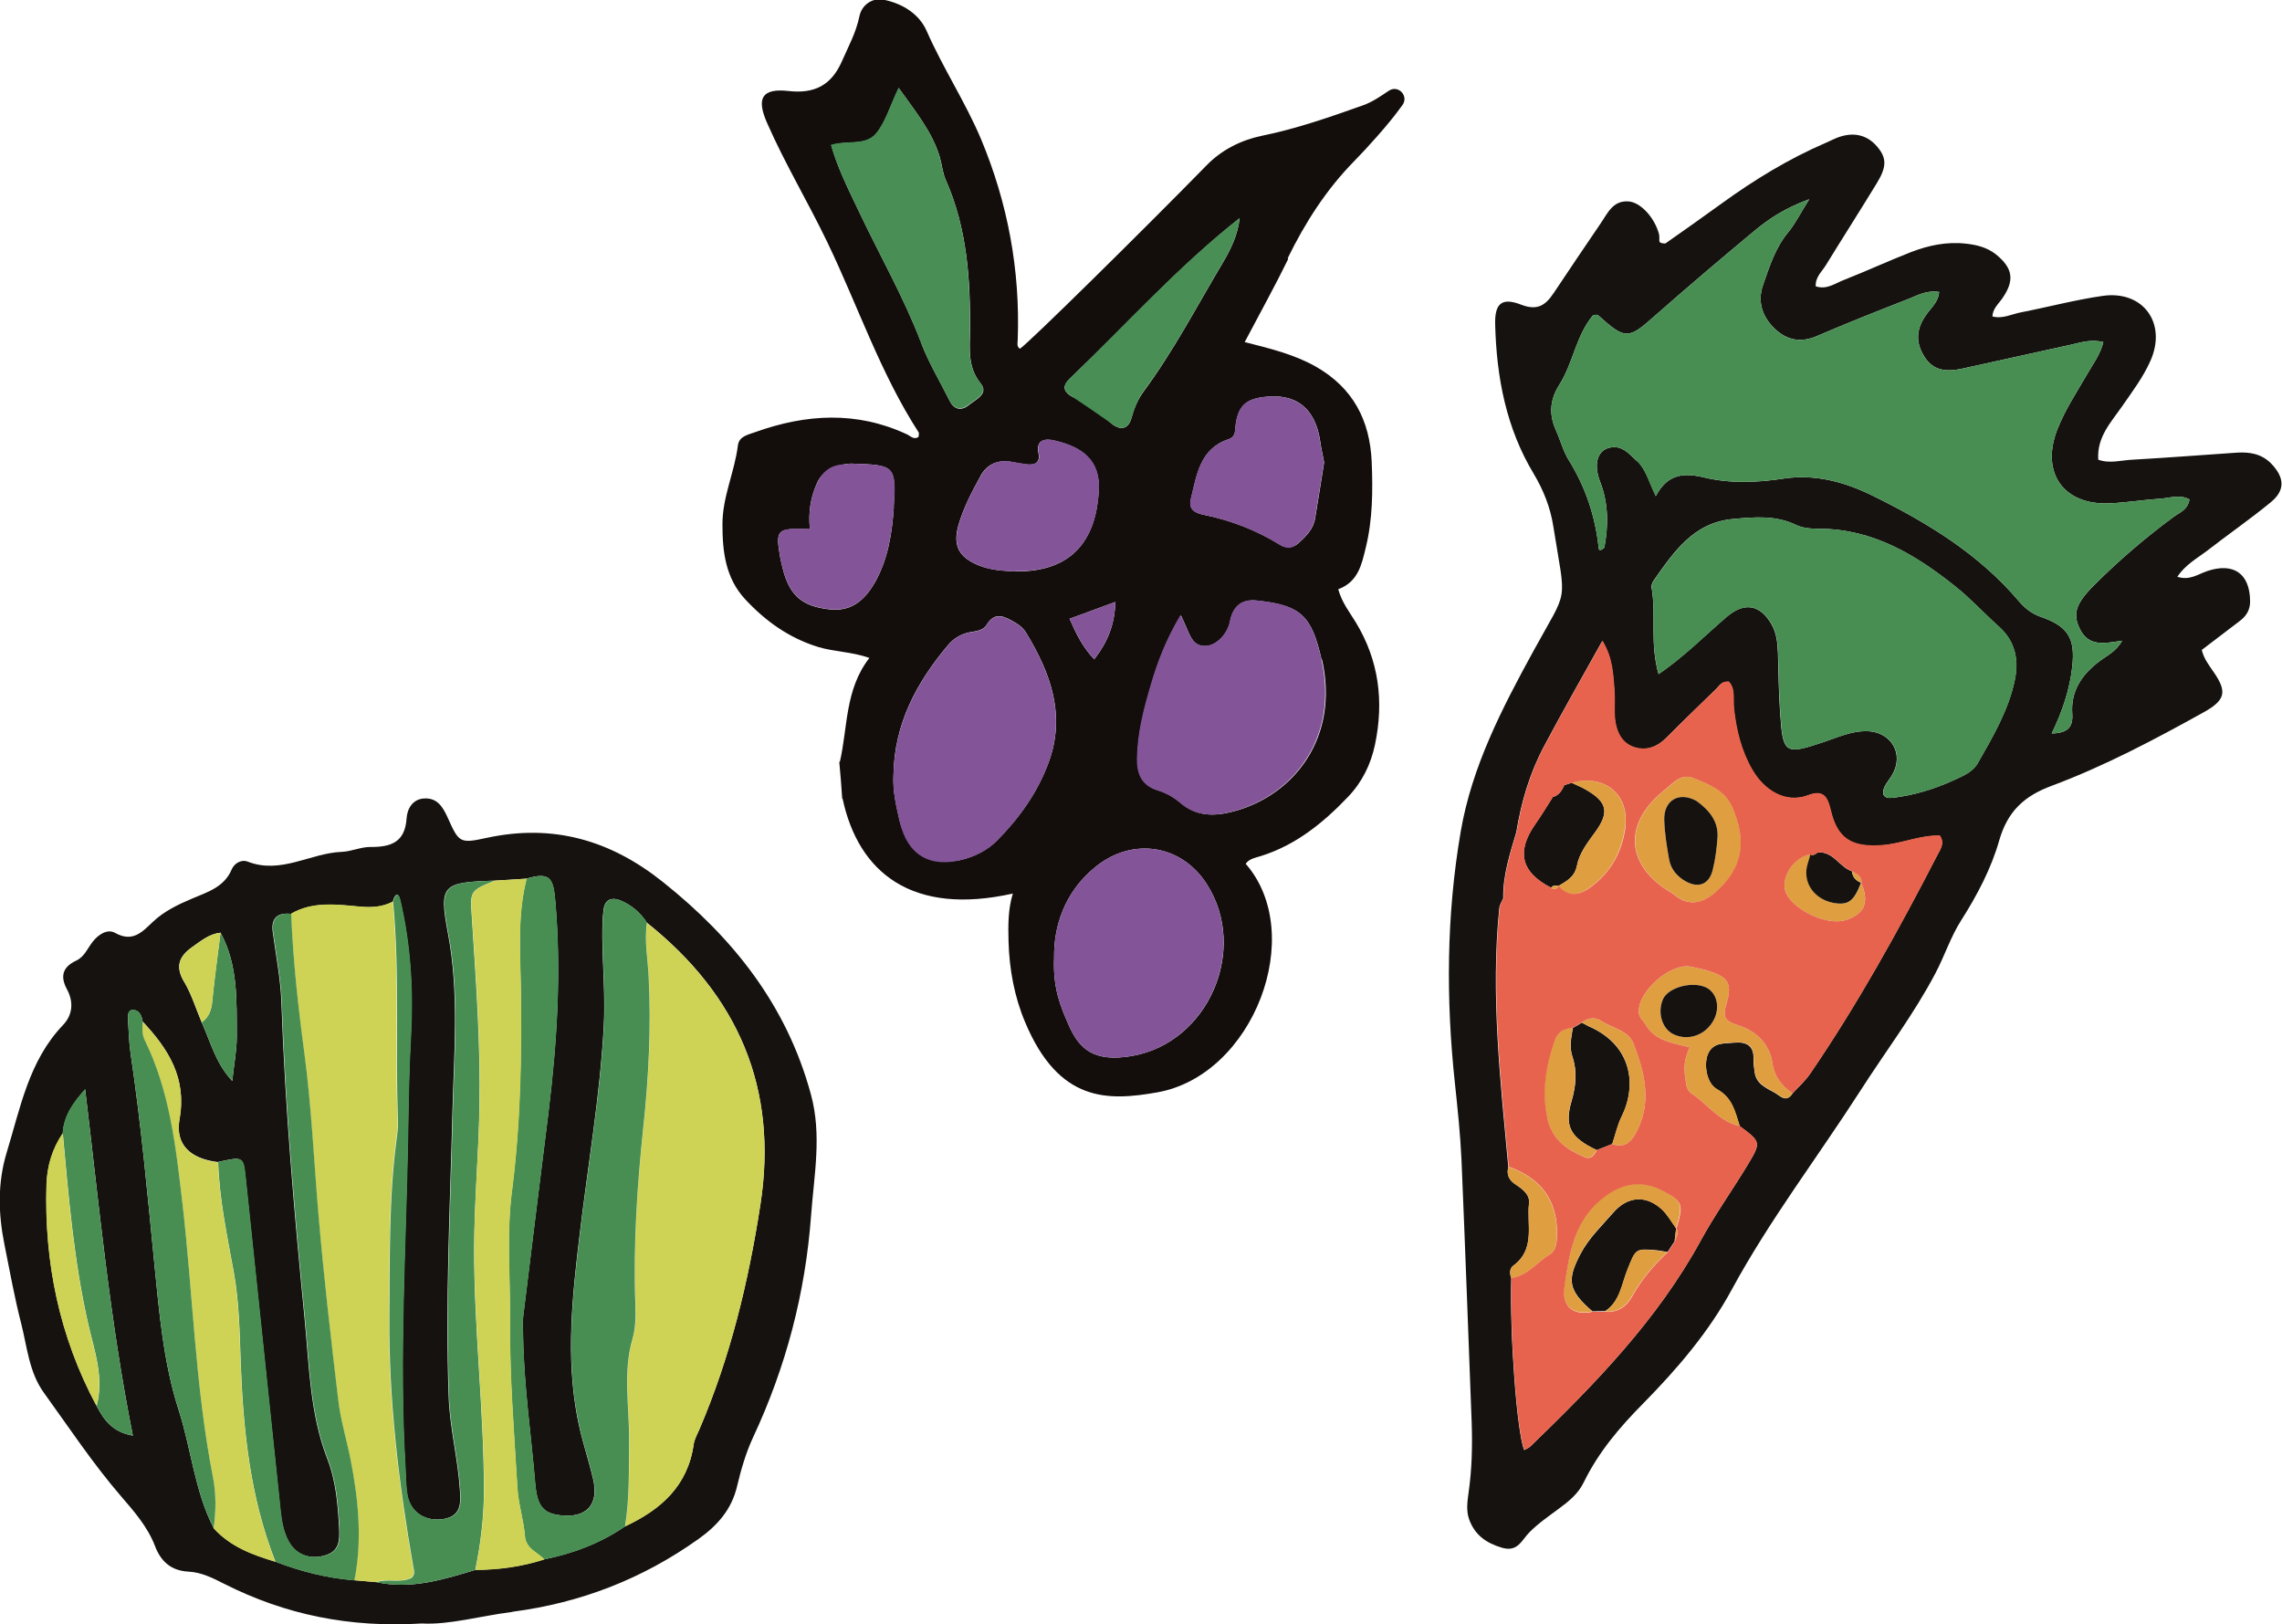
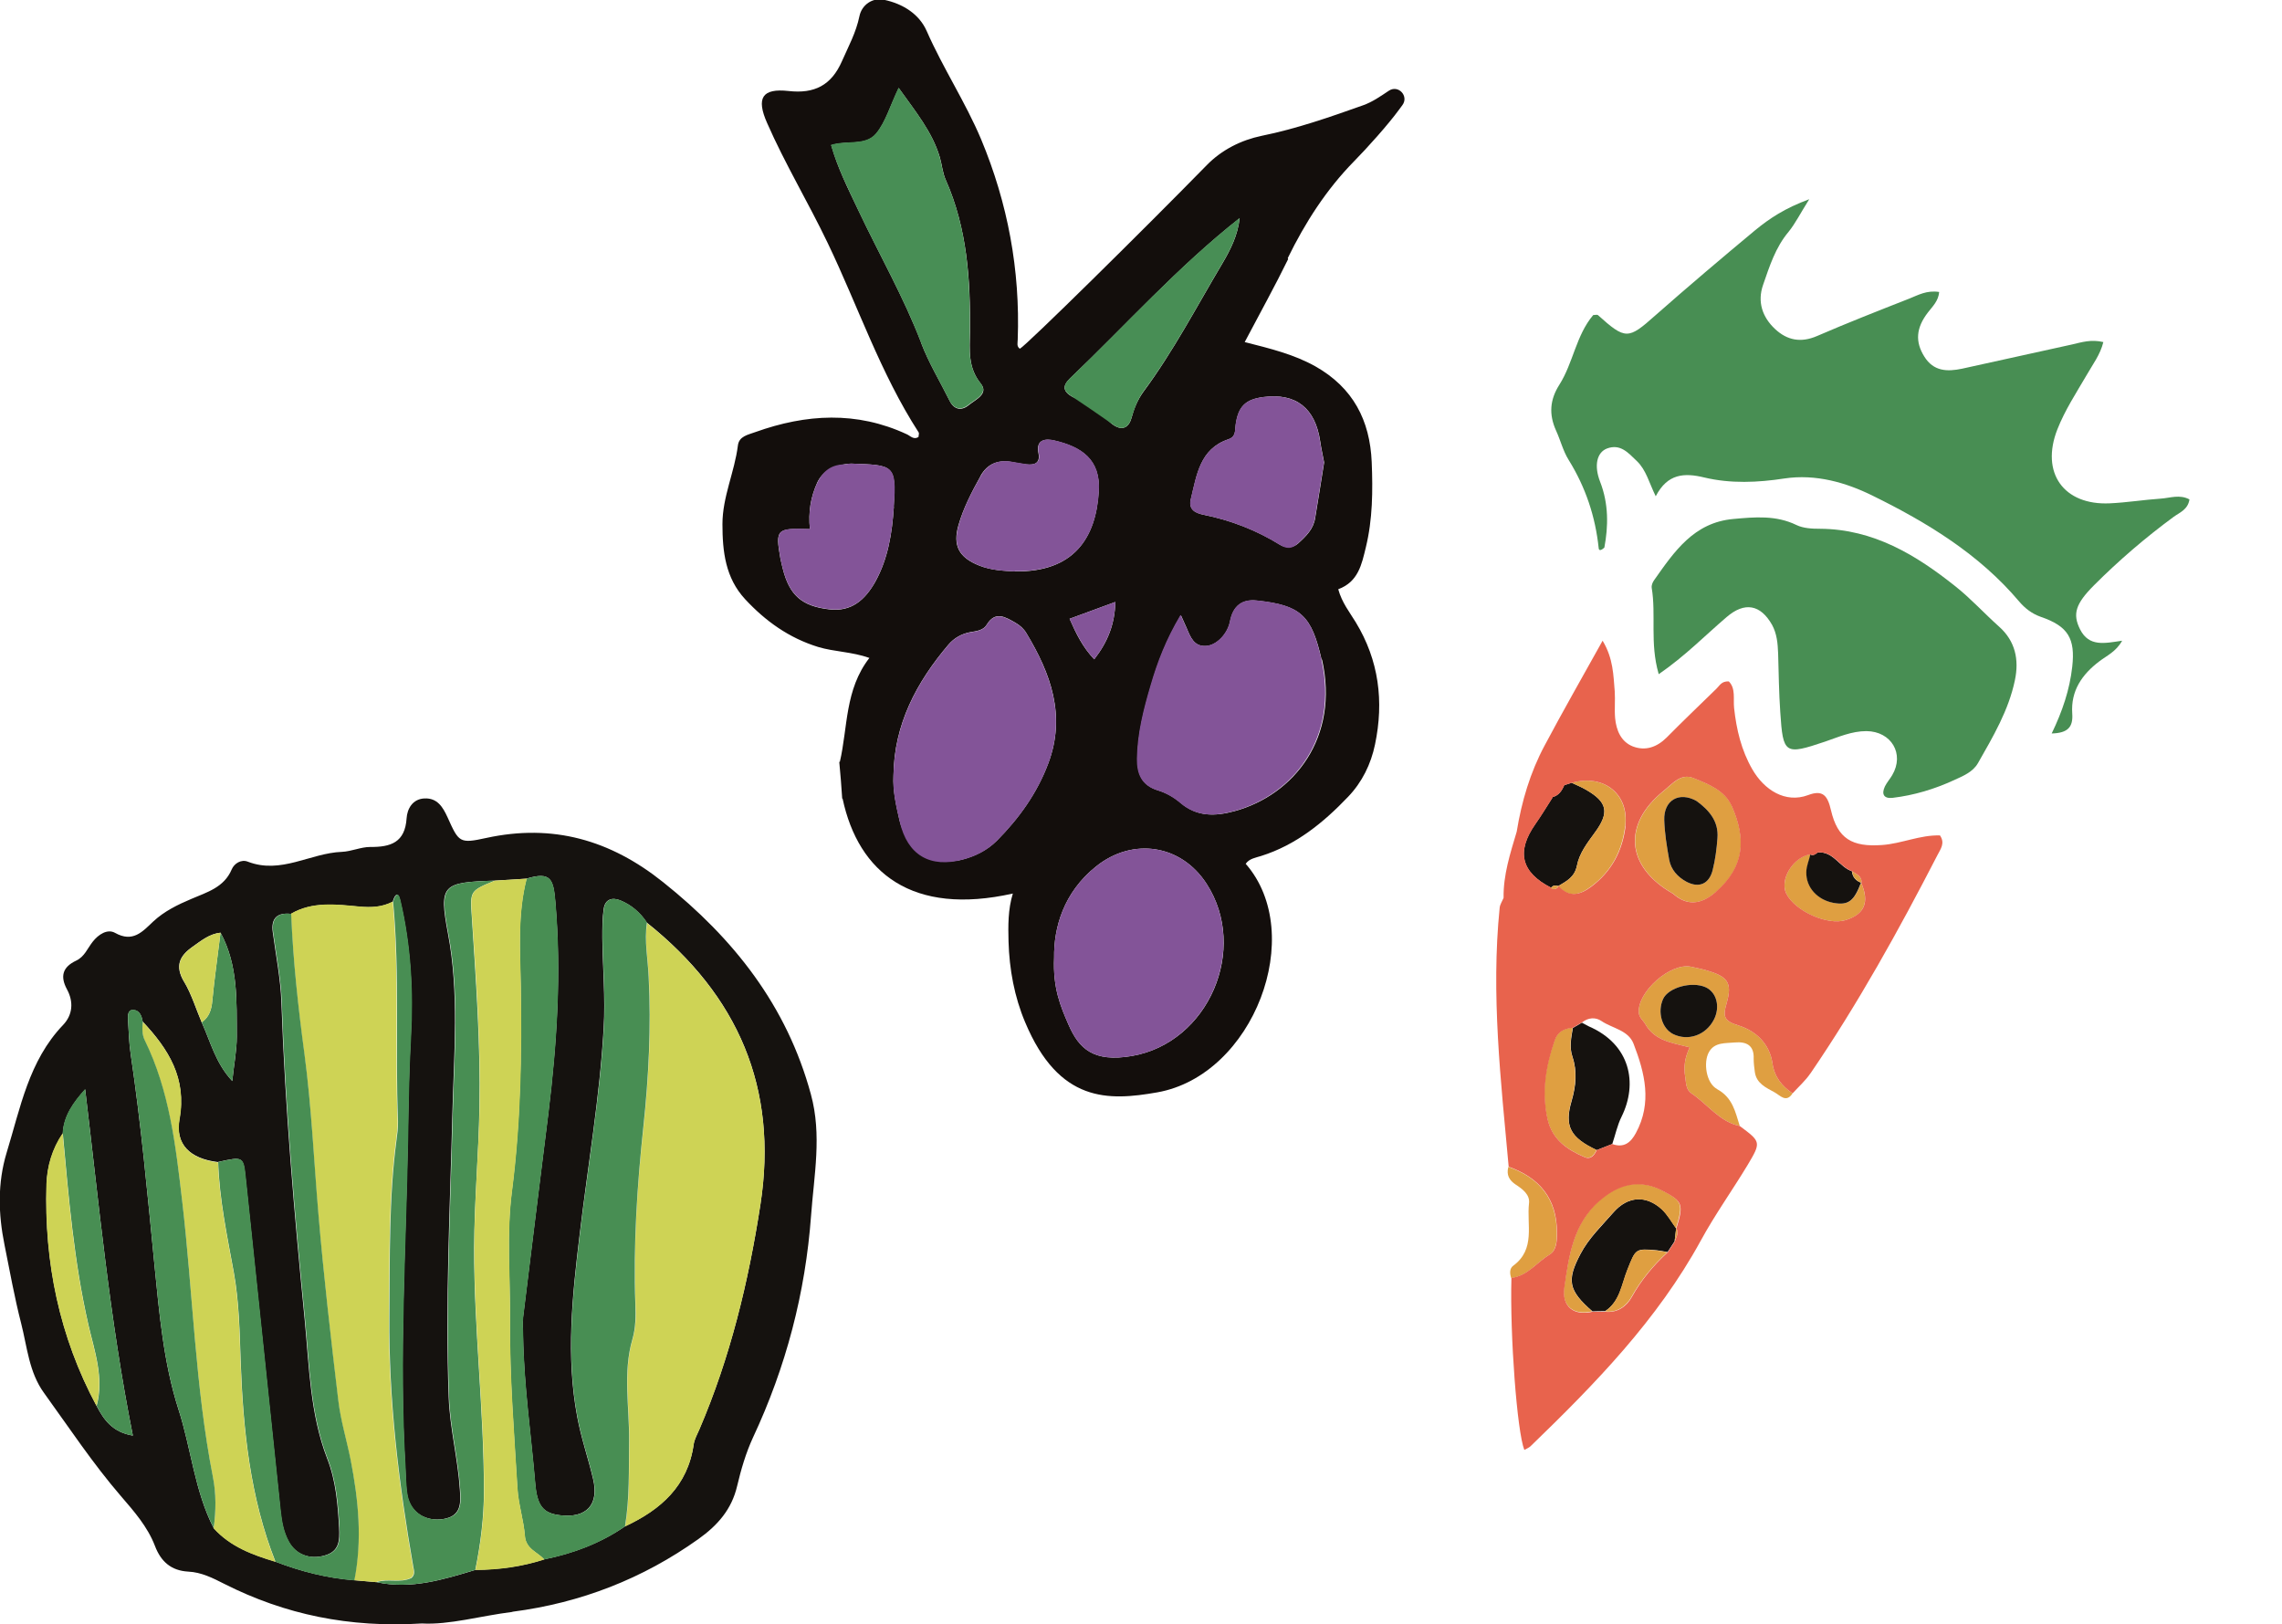
<svg xmlns="http://www.w3.org/2000/svg" id="Layer_2" data-name="Layer 2" viewBox="0 0 116.62 83">
  <defs>
    <style>
      .cls-1 {
        fill: #835498;
      }

      .cls-2 {
        fill: #488e55;
      }

      .cls-3 {
        fill: #488e53;
      }

      .cls-4 {
        fill: #15120f;
      }

      .cls-5 {
        fill: #130e0c;
      }

      .cls-6 {
        fill: #ced355;
      }

      .cls-7 {
        fill: #df9f41;
      }

      .cls-8 {
        fill: #e8634d;
      }
    </style>
  </defs>
  <g id="Desktop3C">
    <g>
      <g>
-         <path class="cls-4" d="M102.29,15.3c.68-.95.6-1.59-.3-2.31-.45-.35-.97-.48-1.53-.54-.98-.11-1.92.09-2.82.44-1.15.45-2.27.97-3.42,1.42-.44.17-.87.51-1.43.32-.02-.48.32-.75.52-1.08.86-1.4,1.75-2.79,2.61-4.2.52-.85.49-1.3,0-1.87-.51-.59-1.19-.75-1.99-.46-.21.08-.42.19-.63.28-1.9.82-3.65,1.89-5.32,3.1-.99.72-1.99,1.42-2.87,2.04-.27,0-.32-.06-.31-.18,0-.09,0-.19-.01-.27-.22-.86-.95-1.67-1.59-1.7-.79-.04-1.05.62-1.41,1.14-.8,1.17-1.59,2.35-2.38,3.53-.41.61-.81.94-1.67.61-1-.39-1.36-.06-1.33,1.02.07,2.69.56,5.28,1.97,7.62.5.84.85,1.72,1,2.68.65,4.1.8,3.06-1,6.35-1.61,2.94-3.16,5.92-3.73,9.25-.73,4.25-.76,8.55-.3,12.84.14,1.32.28,2.64.34,3.96.19,4.48.35,8.95.52,13.43.04,1.19.01,2.38-.16,3.56-.06.45-.13.91.03,1.36.29.8.87,1.21,1.68,1.45.8.23.99-.37,1.39-.78.44-.45.98-.82,1.49-1.2.52-.38,1.01-.77,1.3-1.37.75-1.54,1.85-2.83,3.04-4.03,1.74-1.77,3.36-3.66,4.53-5.83,1.93-3.55,4.38-6.75,6.56-10.14,1.28-2,2.73-3.9,3.84-6.01.47-.89.78-1.87,1.32-2.71.82-1.29,1.53-2.64,1.94-4.08.43-1.49,1.28-2.27,2.69-2.79,2.7-1.01,5.25-2.36,7.77-3.76,1.11-.62,1.19-1.05.49-2.06-.23-.34-.49-.66-.6-1.12.63-.48,1.28-.98,1.93-1.47.35-.26.55-.58.54-1.04-.02-1.39-.84-1.97-2.19-1.52-.47.16-.91.5-1.53.29.43-.63,1-.93,1.5-1.31,1.08-.84,2.21-1.62,3.27-2.49.76-.62.71-1.27.03-1.98-.5-.51-1.11-.6-1.76-.56-1.78.12-3.56.26-5.34.36-.58.03-1.16.21-1.74,0-.08-1.16.66-1.92,1.22-2.73.52-.75,1.08-1.49,1.45-2.33.85-1.92-.38-3.61-2.45-3.31-1.4.2-2.78.57-4.17.84-.48.09-.94.35-1.46.21.02-.38.27-.6.46-.86ZM78.92,38.11c.92-1.73,1.89-3.43,2.96-5.35.55.91.55,1.77.62,2.59.03.45-.02.92.02,1.37.06.62.3,1.2.9,1.44.65.25,1.24.04,1.74-.46.83-.84,1.69-1.66,2.54-2.49.16-.15.25-.39.63-.37.36.36.22.89.27,1.36.12,1.1.37,2.16.93,3.13.61,1.06,1.69,1.75,2.85,1.32.76-.29,1,.03,1.17.77.34,1.46,1.08,1.89,2.61,1.78,1-.07,1.94-.52,2.96-.49.28.4.02.71-.13,1.01-1.97,3.82-4.05,7.58-6.48,11.14-.25.37-.6.68-.91,1.02-.33.51-.64.1-.92-.05-.43-.24-.93-.44-1.01-1.04-.03-.23-.07-.46-.06-.68.03-.7-.4-.88-.96-.83-.48.05-1.05-.03-1.33.5-.28.52-.13,1.57.42,1.88.81.44.93,1.17,1.17,1.89,1.09.81,1.1.82.38,2.01-.78,1.29-1.66,2.52-2.38,3.84-2.22,4.06-5.4,7.32-8.69,10.5-.09.09-.22.14-.33.2-.37-.92-.74-5.84-.66-8.79-.08-.23-.09-.49.1-.63,1.16-.85.68-2.1.81-3.2.05-.43-.33-.72-.67-.94-.35-.23-.49-.5-.39-.9-.4-4.4-.91-8.8-.46-13.24.02-.17.13-.33.2-.5-.02-1.17.34-2.27.67-3.38.25-1.54.69-3.03,1.43-4.41ZM83.65,23.56c-.44-.42-.84-.9-1.53-.64-.51.2-.67.86-.35,1.69.45,1.15.42,2.3.22,3.37-.18.17-.28.16-.29.03-.17-1.62-.67-3.11-1.53-4.5-.29-.46-.42-1.01-.65-1.51-.37-.82-.32-1.57.17-2.34.71-1.12.85-2.52,1.73-3.56.08,0,.2-.03.24,0,1.41,1.27,1.55,1.25,2.92.03,1.68-1.48,3.39-2.93,5.11-4.36.73-.6,1.52-1.13,2.77-1.59-.46.73-.71,1.24-1.06,1.67-.67.8-.97,1.76-1.3,2.71-.3.86-.04,1.64.61,2.25.62.58,1.32.72,2.15.36,1.55-.67,3.13-1.29,4.71-1.91.45-.18.9-.44,1.53-.34-.04.46-.33.73-.57,1.04-.62.8-.66,1.51-.19,2.26.47.76,1.17.78,1.93.62,1.88-.41,3.75-.83,5.63-1.24.48-.11.96-.27,1.59-.12-.16.65-.55,1.15-.85,1.68-.53.91-1.11,1.79-1.5,2.78-.87,2.22.32,3.89,2.68,3.78.87-.04,1.73-.18,2.6-.24.47-.03.97-.23,1.47.04-.08.53-.51.67-.82.9-1.44,1.06-2.79,2.22-4.05,3.48-.96.96-1.11,1.48-.72,2.26.46.91,1.26.71,2.15.58-.31.56-.78.76-1.16,1.05-.89.67-1.47,1.51-1.39,2.67.05.69-.22,1-1.05,1.02.55-1.14.92-2.24,1.05-3.41.16-1.43-.2-2.07-1.61-2.55-.45-.16-.8-.43-1.1-.78-2.05-2.43-4.72-4.05-7.51-5.42-1.34-.66-2.88-1.11-4.49-.87-1.36.21-2.75.27-4.09-.05-1.03-.25-1.88-.2-2.48.95-.35-.71-.49-1.35-.97-1.81ZM84.4,30.04c-.02-.12.04-.28.12-.39,1.03-1.46,2.03-2.95,4.05-3.13,1.1-.1,2.18-.2,3.23.31.35.17.8.19,1.21.19,2.72.02,4.89,1.33,6.92,2.95.78.62,1.46,1.37,2.21,2.04.85.75,1.04,1.71.82,2.75-.32,1.54-1.12,2.89-1.89,4.24-.26.45-.75.65-1.21.86-1,.46-2.05.78-3.15.91-.45.05-.58-.19-.39-.59.1-.2.26-.38.37-.57.64-1.08-.04-2.24-1.32-2.25-.75,0-1.42.3-2.12.54-2.05.69-2.14.64-2.28-1.5-.07-1-.08-2.01-.11-3.01-.02-.51-.06-1-.31-1.46-.59-1.04-1.4-1.19-2.32-.4-1.1.94-2.12,1.99-3.47,2.92-.45-1.56-.12-3-.35-4.38Z" />
        <path class="cls-3" d="M84.62,25.37c-.35-.71-.49-1.35-.97-1.81-.44-.42-.84-.9-1.53-.64-.51.2-.67.86-.35,1.69.45,1.15.42,2.3.22,3.37-.18.17-.28.16-.29.03-.17-1.62-.67-3.11-1.53-4.5-.29-.46-.42-1.01-.65-1.51-.37-.82-.32-1.57.17-2.34.71-1.12.85-2.52,1.73-3.56.08,0,.2-.03.24,0,1.41,1.27,1.55,1.25,2.92.03,1.68-1.48,3.39-2.93,5.11-4.36.73-.6,1.52-1.13,2.77-1.59-.46.73-.71,1.24-1.06,1.67-.67.8-.97,1.76-1.3,2.71-.3.86-.04,1.64.61,2.25.62.58,1.32.72,2.15.36,1.55-.67,3.13-1.29,4.71-1.91.45-.18.9-.44,1.53-.34-.04.46-.33.73-.57,1.04-.62.8-.66,1.51-.19,2.26.47.76,1.17.78,1.93.62,1.88-.41,3.75-.83,5.63-1.24.48-.11.96-.27,1.59-.12-.16.65-.55,1.15-.85,1.68-.53.91-1.11,1.79-1.5,2.78-.87,2.22.32,3.89,2.68,3.78.87-.04,1.73-.18,2.6-.24.47-.03.97-.23,1.47.04-.08.53-.51.67-.82.9-1.44,1.06-2.79,2.22-4.05,3.48-.96.96-1.11,1.48-.72,2.26.46.91,1.26.71,2.15.58-.31.56-.78.76-1.16,1.05-.89.67-1.47,1.51-1.39,2.67.05.69-.22,1-1.05,1.02.55-1.14.92-2.24,1.05-3.41.16-1.43-.2-2.07-1.61-2.55-.45-.16-.8-.43-1.1-.78-2.05-2.43-4.72-4.05-7.51-5.42-1.34-.66-2.88-1.11-4.49-.87-1.36.21-2.75.27-4.09-.05-1.03-.25-1.88-.2-2.48.95Z" />
        <path class="cls-3" d="M84.76,34.42c-.45-1.56-.12-3-.35-4.38-.02-.12.04-.28.12-.39,1.03-1.46,2.03-2.95,4.05-3.13,1.1-.1,2.18-.2,3.23.31.35.17.8.19,1.21.19,2.72.02,4.89,1.33,6.92,2.95.78.62,1.46,1.37,2.21,2.04.85.75,1.04,1.71.82,2.75-.32,1.54-1.12,2.89-1.89,4.24-.26.45-.75.65-1.21.86-1,.46-2.05.78-3.15.91-.45.05-.58-.19-.39-.59.1-.2.26-.38.37-.57.64-1.08-.04-2.24-1.32-2.25-.75,0-1.42.3-2.12.54-2.05.69-2.14.64-2.28-1.5-.07-1-.08-2.01-.11-3.01-.02-.51-.06-1-.31-1.46-.59-1.04-1.4-1.19-2.32-.4-1.1.94-2.12,1.99-3.47,2.92Z" />
        <path class="cls-7" d="M87.75,55.65c-.56-.3-.71-1.36-.42-1.88.29-.53.86-.45,1.33-.5.57-.05.99.13.96.83,0,.23.03.46.06.68.08.59.58.8,1.01,1.04.28.15.59.56.92.05-.55-.37-.93-.84-1.03-1.54-.15-1.01-.86-1.66-1.74-1.93-.75-.23-.8-.47-.6-1.14.3-1.05.05-1.36-1.02-1.67-.26-.08-.53-.13-.8-.19-1.05-.22-2.75,1.28-2.67,2.35.02.25.22.39.33.58.48.85,1.36.96,2.27,1.19-.24.51-.32.99-.23,1.5.05.32.03.66.33.86.82.55,1.42,1.44,2.46,1.66-.23-.72-.36-1.46-1.17-1.89ZM85.5,52.84c-.57-.29-.81-1.12-.51-1.79.27-.59,1.47-.92,2.18-.6.56.26.75,1,.42,1.65-.41.8-1.32,1.12-2.09.74Z" />
        <path class="cls-7" d="M77.09,59.63c1.59.56,2.47,1.63,2.47,3.38,0,.45-.03.9-.38,1.11-.65.39-1.12,1.09-1.95,1.19-.08-.23-.09-.49.1-.63,1.16-.85.68-2.1.81-3.2.05-.43-.33-.72-.67-.94-.35-.23-.49-.5-.39-.9Z" />
        <path class="cls-7" d="M87.7,45.58c1.47-1.29,1.55-2.72.8-4.4-.35-.79-1.2-1.12-1.95-1.42-.65-.26-1.07.29-1.53.66-2.09,1.69-1.94,3.87.49,5.25.66.59,1.39.61,2.19-.1ZM87.77,42.83c-.04.54-.11,1.09-.24,1.61-.17.72-.69.96-1.34.62-.45-.24-.8-.62-.89-1.14-.12-.67-.23-1.35-.25-2.02-.03-1.01.76-1.47,1.65-.97.63.46,1.14,1.03,1.07,1.9Z" />
        <path class="cls-4" d="M85.58,63.43c-.12.18-.24.37-.36.55-.18-.03-.36-.07-.54-.09-1.11-.1-1.08-.08-1.51.99-.3.75-.38,1.62-1.14,2.12-.22,0-.43,0-.65.01-1.23-1.07-1.32-1.58-.61-2.93.43-.82,1.1-1.45,1.69-2.13.73-.83,1.66-.89,2.47-.15.29.27.49.64.73.97,0,0,0-.02,0-.02-.03.23-.05.45-.08.68Z" />
        <path class="cls-4" d="M82.39,58.46c-.26.1-.53.21-.79.31-1.34-.63-1.67-1.21-1.28-2.52.22-.77.29-1.5.04-2.25-.17-.5-.06-.98.02-1.47.15-.09.31-.18.46-.27.12.06.24.13.36.19,2.12.92,2.51,2.91,1.67,4.61-.22.44-.32.94-.48,1.41Z" />
        <path class="cls-4" d="M79.26,45.36c-1.53-.78-1.79-1.84-.8-3.25.31-.44.59-.91.88-1.36,0,0,0-.02,0-.02.32-.08.48-.33.6-.61.13-.04.25-.08.38-.12.25.12.5.22.74.36,1.09.63,1.2,1.16.44,2.19-.38.52-.79,1.05-.91,1.68-.12.6-.54.8-.96,1.05,0,0,.01,0,.01,0-.15-.05-.29-.05-.39.11v-.02Z" />
        <path class="cls-7" d="M79.63,45.28c.42-.25.84-.45.96-1.05.12-.62.53-1.16.91-1.68.76-1.03.65-1.56-.44-2.19-.24-.14-.49-.24-.74-.36,1.65-.46,2.94.59,2.73,2.23-.16,1.27-.71,2.31-1.75,3.08-.59.44-1.13.57-1.68-.03Z" />
        <path class="cls-7" d="M85.65,62.77c-.24-.33-.44-.7-.73-.97-.8-.74-1.74-.68-2.47.15-.6.68-1.26,1.31-1.69,2.13-.71,1.35-.62,1.86.61,2.93-.94.22-1.58-.25-1.43-1.25.24-1.61.46-3.24,1.81-4.43.98-.86,2.04-1.09,3.17-.51,1.06.55,1.11.69.73,1.94Z" />
        <path class="cls-7" d="M80.37,52.52c-.08.49-.19.97-.02,1.47.25.75.18,1.49-.04,2.25-.38,1.32-.06,1.89,1.28,2.52-.12.26-.3.5-.62.36-.89-.38-1.65-.89-1.89-1.94-.32-1.38-.1-2.7.36-4.01.16-.46.49-.62.93-.66Z" />
-         <path class="cls-7" d="M82.39,58.46c.16-.47.26-.97.48-1.41.84-1.71.45-3.69-1.67-4.61-.12-.05-.24-.13-.36-.19.32-.25.69-.29,1.01-.07.55.38,1.36.46,1.63,1.15.58,1.49.96,3.02.12,4.57-.27.5-.62.77-1.21.56Z" />
        <path class="cls-7" d="M95.11,45.09c.43,1.02.18,1.64-.8,1.93-.93.28-2.58-.46-3.02-1.35-.36-.73.36-1.9,1.24-2.02-.07.31-.2.61-.21.92-.02.78.57,1.42,1.4,1.57.74.13,1.04-.09,1.4-1.05Z" />
        <path class="cls-4" d="M95.11,45.09c-.36.96-.65,1.18-1.4,1.05-.83-.15-1.42-.79-1.4-1.57,0-.31.14-.61.21-.92,0,0-.03,0-.03,0,.16.1.28,0,.4-.09.8-.07,1.11.75,1.75.96.03.3.2.49.48.59l-.02-.02Z" />
        <path class="cls-7" d="M82.02,67.01c.76-.5.84-1.38,1.14-2.12.43-1.08.4-1.09,1.51-.99.18.02.36.06.54.09-.73.67-1.35,1.42-1.84,2.29-.26.46-.73.82-1.36.73Z" />
        <path class="cls-7" d="M85.58,63.43c.03-.23.05-.45.08-.68.15.25,0,.46-.08.68Z" />
        <path class="cls-7" d="M95.13,45.11c-.28-.1-.45-.29-.48-.59.21.15.51.24.48.59Z" />
        <g>
          <polygon class="cls-8" points="79.63 45.28 79.64 45.29 79.64 45.28 79.63 45.28" />
          <polygon class="cls-8" points="85.65 62.77 85.65 62.77 85.65 62.76 85.65 62.77" />
          <path class="cls-8" d="M92.52,54.85c-.25.37-.6.68-.91,1.02-.55-.37-.93-.84-1.03-1.54-.15-1.01-.86-1.66-1.74-1.93-.75-.23-.8-.47-.6-1.14.3-1.05.05-1.36-1.02-1.67-.26-.08-.53-.13-.8-.19-1.05-.22-2.75,1.28-2.67,2.35.02.25.22.39.33.58.48.85,1.36.96,2.27,1.19-.24.51-.32.99-.23,1.5.05.32.03.66.33.86.82.55,1.42,1.44,2.46,1.66,1.09.81,1.1.82.39,2.01-.78,1.29-1.66,2.52-2.38,3.84-2.22,4.06-5.4,7.32-8.69,10.5-.09.09-.22.14-.33.2-.37-.92-.74-5.84-.66-8.79.82-.1,1.29-.79,1.95-1.19.35-.21.38-.66.38-1.11,0-1.75-.88-2.81-2.47-3.38-.4-4.4-.91-8.8-.46-13.24.02-.17.13-.33.2-.5-.02-1.17.34-2.27.67-3.38.25-1.54.69-3.03,1.43-4.41.92-1.73,1.89-3.43,2.96-5.35.55.91.55,1.77.62,2.59.03.45-.02.92.02,1.37.06.62.3,1.2.9,1.44.65.25,1.24.04,1.74-.46.83-.84,1.69-1.66,2.54-2.49.16-.15.25-.39.63-.37.36.36.22.89.27,1.36.12,1.1.37,2.16.93,3.13.61,1.06,1.69,1.75,2.85,1.32.76-.29,1,.03,1.17.77.34,1.46,1.08,1.89,2.61,1.78,1-.07,1.94-.52,2.96-.49.28.4.02.71-.13,1.01-1.97,3.82-4.05,7.58-6.48,11.14ZM83.06,42.23c.21-1.64-1.08-2.69-2.73-2.23-.13.04-.25.08-.38.12h0c-.13.28-.28.53-.6.61v.02s0,0,0,0c-.29.45-.57.92-.88,1.36-.99,1.41-.73,2.47.8,3.25v.02c.15.07.29.07.38-.1.55.59,1.09.46,1.67.03,1.04-.78,1.59-1.82,1.75-3.08ZM81.76,61.35c-1.36,1.19-1.58,2.82-1.81,4.43-.15,1,.49,1.47,1.43,1.25h.65c.63.07,1.1-.28,1.36-.75.49-.88,1.11-1.62,1.84-2.29.12-.18.24-.37.36-.55.07-.22.22-.43.08-.67.38-1.24.33-1.38-.73-1.93-1.12-.58-2.19-.35-3.17.51ZM81.85,52.18c-.32-.22-.69-.18-1.01.07-.15.09-.31.18-.46.27-.44.04-.78.2-.93.66-.45,1.31-.67,2.62-.36,4.01.24,1.05,1,1.56,1.89,1.94.32.14.5-.1.62-.36l.79-.31c.59.21.94-.06,1.21-.56.84-1.55.46-3.07-.12-4.57-.27-.69-1.08-.78-1.63-1.15ZM88.49,41.18c-.35-.79-1.2-1.12-1.95-1.42-.65-.26-1.07.29-1.53.66-2.09,1.69-1.94,3.87.49,5.25.66.59,1.39.61,2.19-.1,1.47-1.29,1.55-2.72.8-4.4ZM95.11,45.09l.02.02c.03-.35-.27-.44-.48-.59-.64-.22-.95-1.03-1.75-.96h0c-.11.09-.23.19-.38.1-.88.13-1.59,1.29-1.23,2.01.45.89,2.1,1.63,3.02,1.35.98-.3,1.24-.91.8-1.93Z" />
        </g>
        <path class="cls-7" d="M79.25,45.39c.1-.15.24-.16.39-.11-.09.17-.23.18-.39.11Z" />
        <path class="cls-4" d="M87.59,52.1c-.41.8-1.32,1.12-2.09.74-.57-.29-.81-1.12-.51-1.79.27-.59,1.47-.92,2.18-.6.56.26.75,1,.42,1.65Z" />
        <path class="cls-4" d="M86.7,40.93c.63.46,1.14,1.03,1.07,1.9-.04.54-.11,1.09-.24,1.61-.17.72-.69.96-1.34.62-.45-.24-.8-.62-.89-1.14-.12-.67-.23-1.35-.25-2.02-.03-1.01.76-1.47,1.65-.97Z" />
      </g>
      <g>
        <path class="cls-5" d="M65.83,13.24c-.68,1.39-1.43,2.74-2.22,4.24,1.34.34,2.52.63,3.61,1.24,1.93,1.09,2.79,2.76,2.88,4.89.06,1.46.05,2.93-.3,4.36-.21.86-.38,1.76-1.41,2.14.19.69.58,1.17.89,1.68,1.19,1.95,1.45,4.05.99,6.25-.21,1.01-.66,1.93-1.38,2.68-1.26,1.32-2.66,2.46-4.44,3.02-.28.09-.6.13-.79.4,3.14,3.59.41,10.81-4.52,11.68-2.5.44-5.02.54-6.75-3.58-.55-1.3-.81-2.71-.85-4.13-.02-.81-.03-1.63.22-2.45-5.13,1.15-7.89-1.05-8.7-4.85,0,0-.02,0-.02,0-.04-.63-.09-1.25-.15-1.88.01,0,.02,0,.03,0,.41-1.76.25-3.69,1.51-5.31-.91-.32-1.79-.31-2.62-.56-1.49-.46-2.69-1.32-3.73-2.44-1.01-1.09-1.16-2.44-1.16-3.84,0-1.39.62-2.66.79-4.02.06-.47.51-.54.89-.68,2.6-.93,5.18-1.08,7.74.11.18.08.35.3.6.14,0-.08.04-.18.01-.23-1.96-3.03-3.1-6.45-4.65-9.68-.99-2.07-2.18-4.04-3.1-6.14-.56-1.27-.26-1.78,1.1-1.63,1.32.15,2.19-.29,2.73-1.53.33-.75.72-1.46.89-2.29.12-.59.68-.97,1.26-.84.96.2,1.8.73,2.18,1.6.83,1.89,1.98,3.63,2.78,5.53,1.36,3.26,2,6.68,1.87,10.23,0,.16-.07.35.11.47.33-.17,6.28-6.04,9.55-9.38.76-.78,1.75-1.28,2.81-1.5,1.78-.36,3.52-.97,5.18-1.56.48-.17.89-.46,1.31-.74.49-.33,1.04.27.7.73l-.17.23c-.57.78-1.63,1.96-2.31,2.65-1.41,1.44-2.49,3.12-3.38,4.94ZM55.2,20.45c.5.19.95.5,1.3.9.66.75,1.15.63,1.32.02.13-.49.32-.95.62-1.36,1.53-2.07,2.72-4.35,4.03-6.55.42-.71.79-1.45.88-2.31-3.16,2.49-5.81,5.46-8.68,8.2-.39.38-.44.74.52,1.1ZM54.66,31.62c.34.77.67,1.45,1.26,2.07.7-.9,1.05-1.8,1.08-2.93-.82.3-1.55.57-2.34.86ZM50.12,24.31c-.45.81-.88,1.63-1.14,2.53-.3,1.05.03,1.65,1.06,2.06.63.25,1.29.27,1.81.3,3.05.05,4.16-1.73,4.3-4.09.1-1.63-.89-2.28-2.28-2.6-.39-.09-.95-.09-.8.65.1.5-.19.62-.62.57-.26-.03-.52-.08-.78-.13-.68-.11-1.22.11-1.56.72ZM47.07,17.51c.39,1.03.97,1.98,1.46,2.97.23.47.62.52.98.22.34-.28,1.04-.57.61-1.1-.67-.83-.56-1.73-.55-2.64.03-2.66-.14-5.29-1.24-7.77-.16-.36-.19-.77-.3-1.15-.39-1.31-1.24-2.33-2.1-3.54-.45.93-.67,1.74-1.15,2.33-.53.65-1.5.33-2.3.59.33,1.17.86,2.22,1.37,3.29,1.07,2.27,2.33,4.46,3.23,6.81ZM45.67,25.89c.15-2.17-.03-2.12-2.17-2.2-.1,0-.21.02-.31.03-.61.08-1.18.39-1.43.95-.33.74-.46,1.48-.37,2.37-1.71-.06-1.77,0-1.51,1.49.03.17.08.34.12.52.34,1.36.97,1.93,2.39,2.09,1.13.13,1.82-.49,2.34-1.41.66-1.19.86-2.49.95-3.83ZM52.45,32.35c-.13-.22-.33-.4-.56-.53-.5-.28-1.02-.63-1.47.11-.17.28-.51.32-.82.37-.45.08-.84.3-1.13.64-1.64,1.93-2.78,4.08-2.81,6.68-.04.79.14,1.55.31,2.3.32,1.4,1.74,2.36,3.14,2.02.69-.17,1.33-.48,1.84-.99,1.13-1.14,2.05-2.42,2.62-3.94.92-2.44.13-4.59-1.12-6.66ZM61.66,45.16c-1.3-2.01-3.77-2.38-5.64-.89-1.68,1.34-2.17,3.15-2.15,4.66-.07,1.57.33,2.5.74,3.44.53,1.21,1.26,1.93,3.24,1.59,3.92-.68,5.97-5.47,3.81-8.8ZM67.54,33.71c-.51-2.25-1.05-2.78-3.31-3.02q-1.14-.12-1.37,1.07c-.12.63-.68,1.22-1.22,1.25-.62.04-.8-.45-.99-.9-.07-.16-.14-.32-.3-.67-.74,1.24-1.18,2.4-1.52,3.57-.36,1.22-.69,2.47-.7,3.76-.01.79.24,1.37,1.06,1.62.43.13.81.35,1.15.64.83.71,1.76.69,2.75.42,3.05-.83,5.37-3.77,4.47-7.75ZM63.15,21.71c-.04.3.02.61-.38.74-1.45.49-1.61,1.82-1.91,3.05-.12.5.16.7.63.8,1.4.28,2.72.79,3.93,1.54.29.18.67.16.92-.07.4-.36.78-.73.87-1.29.16-.96.31-1.91.46-2.85-.07-.38-.15-.72-.2-1.07-.25-1.71-1.24-2.49-2.91-2.27-.91.12-1.28.48-1.41,1.42Z" />
        <path class="cls-1" d="M60.34,31.43c.15.35.23.51.3.67.2.45.37.94.99.9.54-.03,1.1-.62,1.22-1.25q.23-1.19,1.37-1.07c2.27.24,2.8.77,3.31,3.02.9,3.98-1.42,6.92-4.47,7.75-.99.27-1.92.29-2.75-.42-.34-.29-.73-.51-1.15-.64-.82-.25-1.07-.83-1.06-1.62.02-1.3.34-2.54.7-3.76.34-1.17.78-2.33,1.52-3.57Z" />
        <path class="cls-1" d="M45.66,39.63c.04-2.6,1.17-4.75,2.81-6.68.29-.34.68-.57,1.13-.64.31-.05.65-.09.82-.37.45-.74.97-.39,1.47-.11.22.12.44.32.57.54,1.24,2.07,2.02,4.22,1.11,6.65-.57,1.52-1.49,2.8-2.62,3.94-.48.48-1.07.79-1.72.96-1.7.46-2.86-.22-3.25-1.93-.18-.77-.37-1.55-.32-2.36Z" />
        <path class="cls-1" d="M53.87,48.93c-.02-1.51.47-3.32,2.15-4.66,1.87-1.49,4.34-1.12,5.64.89,2.15,3.33.1,8.12-3.81,8.8-1.98.34-2.71-.38-3.24-1.59-.41-.94-.81-1.87-.74-3.44Z" />
        <path class="cls-2" d="M42.47,7.4c.8-.25,1.76.06,2.3-.59.49-.59.71-1.4,1.15-2.33.86,1.21,1.71,2.23,2.1,3.54.11.38.14.79.3,1.15,1.11,2.48,1.27,5.11,1.24,7.77,0,.91-.12,1.82.55,2.64.43.53-.27.83-.61,1.1-.36.3-.75.25-.98-.22-.5-.99-1.07-1.94-1.46-2.97-.9-2.36-2.16-4.54-3.23-6.81-.5-1.07-1.04-2.13-1.37-3.29Z" />
        <path class="cls-1" d="M67.66,23.63c-.15.93-.3,1.89-.46,2.85-.09.56-.47.92-.87,1.29-.31.29-.57.29-.93.07-1.21-.75-2.53-1.26-3.92-1.54-.46-.09-.75-.3-.63-.8.3-1.22.46-2.55,1.91-3.05.41-.14.34-.44.38-.74.13-.94.5-1.3,1.41-1.42,1.67-.22,2.67.57,2.91,2.27.05.35.13.69.2,1.07Z" />
        <path class="cls-1" d="M51.86,29.2c-.52-.03-1.18-.04-1.81-.3-1.03-.41-1.36-1.01-1.06-2.06.25-.9.68-1.72,1.14-2.53.34-.61.88-.83,1.56-.72.26.04.52.09.78.13.42.05.72-.07.61-.57-.15-.74.41-.74.8-.65,1.39.32,2.38.97,2.28,2.6-.14,2.36-1.25,4.14-4.3,4.09Z" />
        <path class="cls-1" d="M41.39,27.04c-.08-.85.03-1.57.33-2.27.28-.64.69-1.01,1.39-1.04.13,0,.26-.05.4-.04,2.15.08,2.33.03,2.17,2.2-.09,1.34-.29,2.64-.95,3.83-.51.92-1.21,1.54-2.34,1.41-1.42-.16-2.05-.73-2.39-2.09-.04-.17-.09-.34-.12-.52-.25-1.48-.19-1.55,1.51-1.49Z" />
        <path class="cls-2" d="M63.35,11.14c-.09.86-.46,1.6-.88,2.31-1.31,2.2-2.49,4.47-4.02,6.53-.32.43-.49.93-.65,1.44-.14.45-.48.6-.93.27-.72-.51-1.45-1-2.18-1.49-.42-.28-.32-.56-.02-.86,2.87-2.74,5.51-5.71,8.68-8.2Z" />
        <path class="cls-1" d="M54.66,31.62c.79-.29,1.52-.56,2.34-.86-.03,1.13-.39,2.03-1.08,2.93-.58-.62-.91-1.3-1.26-2.07Z" />
      </g>
      <g>
        <path class="cls-4" d="M26.19,82.36c3.48-.45,6.65-1.68,9.51-3.72.98-.7,1.69-1.51,1.97-2.7.2-.85.45-1.7.81-2.48,1.69-3.61,2.68-7.39,2.97-11.35.15-2.06.56-4.11-.01-6.19-1.23-4.53-3.94-7.96-7.55-10.84-2.7-2.16-5.64-3-9.04-2.26-1.37.3-1.4.23-1.98-1.06-.24-.52-.52-.99-1.18-.96-.62.03-.88.55-.91,1.01-.08,1.24-.81,1.48-1.86,1.47-.48,0-.96.23-1.45.25-1.61.06-3.11,1.16-4.81.5-.33-.13-.69.09-.82.4-.39.92-1.26,1.16-2.05,1.5-.71.3-1.39.63-1.96,1.16-.55.52-1.04,1.09-1.95.58-.39-.22-.85.08-1.14.45-.27.34-.42.77-.85.97-.68.32-.83.79-.47,1.46.35.64.3,1.31-.2,1.83-1.75,1.83-2.18,4.24-2.88,6.52-.47,1.55-.43,3.13-.11,4.71.27,1.34.51,2.69.85,4.01.31,1.21.4,2.5,1.17,3.56,1.28,1.77,2.49,3.6,3.92,5.26.68.79,1.37,1.57,1.75,2.56.3.79.82,1.26,1.7,1.31.67.03,1.26.33,1.85.63,3.09,1.56,6.37,2.25,10.09,2.02,1.4.08,3-.39,4.62-.59ZM9.4,50.16c-.47-.8-.23-1.31.44-1.78.44-.31.86-.66,1.43-.72.91,1.67.82,3.51.83,5.32,0,.7-.14,1.39-.23,2.26-.86-.92-1.11-2.01-1.56-2.99-.3-.7-.52-1.44-.9-2.08ZM4.35,55.65c.71,5.89,1.25,11.76,2.44,17.71-1.05-.18-1.48-.81-1.85-1.51-1.9-3.54-2.68-7.34-2.56-11.32.03-.92.29-1.82.83-2.61.05-.9.54-1.58,1.15-2.26ZM9.12,72.02c-.77-2.41-.98-4.92-1.23-7.41-.35-3.58-.68-7.17-1.21-10.73-.09-.59-.1-1.2-.14-1.8-.01-.21,0-.49.28-.47.31.02.42.3.47.59,1.31,1.4,2.26,2.88,1.88,4.98-.23,1.3.55,2.03,1.96,2.2,1.31-.29,1.3-.29,1.42.84.59,5.66,1.19,11.31,1.78,16.97.06.55.15,1.09.42,1.58.37.68,1.09.93,1.83.72.77-.21.78-.78.75-1.42-.07-1.2-.16-2.39-.61-3.54-.88-2.28-.92-4.72-1.15-7.1-.53-5.39-1-10.79-1.19-16.21-.04-1.2-.28-2.39-.44-3.58-.1-.72.23-1.02.93-.94,1.1-.64,2.31-.48,3.48-.37.63.06,1.18.03,1.72-.25.08-.3.26-.6.38-.07.54,2.3.67,4.66.54,7-.1,1.75-.12,3.49-.15,5.24-.1,5.57-.46,11.14-.13,16.71.03.49.02.99.11,1.47.18.88.95,1.34,1.85,1.19.91-.16.88-.81.83-1.5-.1-1.58-.51-3.12-.57-4.71-.18-4.86.07-9.72.19-14.57.08-3.05.35-6.09-.23-9.15-.47-2.5-.27-2.6,2.38-2.69.54-.03,1.08-.07,1.63-.1,1.26-.38,1.38.03,1.48,1.2.31,3.62.08,7.21-.36,10.8-.43,3.47-.87,6.94-1.29,10.41-.04.32,0,.66,0,.98.04,2.52.41,5.02.62,7.52.1,1.17.43,1.52,1.27,1.62,1.34.16,2-.53,1.69-1.85-.25-1.06-.61-2.09-.81-3.17-.59-3.12-.25-6.21.12-9.31.42-3.53,1.03-7.03,1.23-10.58.09-1.53-.05-3.06-.07-4.6,0-.49,0-.99.07-1.47.07-.5.43-.61.85-.44.56.23,1.02.62,1.36,1.14,4.65,3.71,6.72,8.44,5.8,14.4-.61,3.95-1.54,7.81-3.12,11.49-.11.25-.25.5-.29.76-.3,2.13-1.68,3.34-3.5,4.19-1.25.86-2.65,1.39-4.13,1.69-1.14.37-2.32.53-3.52.54-1.65.5-3.3,1.01-5.05.63-.38-.03-.76-.07-1.15-.1-1.39-.11-2.73-.45-4.03-.95-1.17-.35-2.3-.77-3.15-1.71-.98-1.91-1.15-4.06-1.8-6.07Z" />
        <path class="cls-6" d="M33.06,47.16c4.65,3.71,6.72,8.44,5.8,14.4-.61,3.95-1.54,7.81-3.12,11.49-.11.25-.25.5-.29.76-.3,2.13-1.68,3.34-3.5,4.19.24-1.44.19-2.89.21-4.35.02-1.74-.33-3.5.17-5.22.17-.59.18-1.17.15-1.78-.11-3.04.08-6.08.41-9.08.27-2.56.4-5.09.27-7.64-.05-.93-.23-1.84-.09-2.77Z" />
        <path class="cls-3" d="M33.06,47.16c-.14.93.05,1.85.09,2.77.13,2.55,0,5.09-.27,7.64-.32,3-.52,6.04-.41,9.08.02.61.02,1.19-.15,1.78-.5,1.72-.15,3.48-.17,5.22-.02,1.46.03,2.91-.21,4.35-1.25.87-2.65,1.39-4.13,1.69-.35-.39-.94-.53-.99-1.21-.06-.81-.33-1.61-.38-2.42-.17-2.84-.4-5.68-.38-8.52.02-2.22-.19-4.45.1-6.68.44-3.47.5-6.96.45-10.45-.03-1.85-.17-3.69.3-5.51,1.26-.38,1.38.03,1.48,1.2.31,3.62.08,7.21-.36,10.8-.43,3.47-.87,6.94-1.29,10.41-.04.32,0,.66,0,.98.04,2.52.41,5.02.62,7.52.1,1.17.43,1.52,1.27,1.62,1.34.16,2-.53,1.69-1.85-.25-1.06-.61-2.09-.81-3.17-.59-3.12-.25-6.21.12-9.31.42-3.53,1.03-7.03,1.23-10.58.09-1.53-.05-3.06-.07-4.6,0-.49,0-.99.07-1.47.07-.5.43-.61.85-.44.56.23,1.02.62,1.36,1.14Z" />
        <path class="cls-6" d="M19.25,80.85c-.38-.03-.76-.07-1.15-.1.41-2.07.22-4.12-.19-6.16-.2-1.01-.51-2.01-.63-3.03-.38-3.18-.74-6.37-1.02-9.57-.23-2.71-.34-5.43-.71-8.14-.32-2.36-.57-4.76-.68-7.16,1.1-.64,2.31-.48,3.48-.37.63.06,1.18.03,1.72-.25.35,3.73.09,7.48.25,11.22.01.32-.04.65-.08.98-.39,2.97-.33,5.97-.36,8.95-.04,4.3.48,8.58,1.22,12.82.04.21.11.42-.1.59-.56.27-1.19,0-1.77.21Z" />
        <path class="cls-3" d="M19.25,80.85c.57-.2,1.2.06,1.77-.21.21-.17.14-.38.1-.59-.74-4.24-1.26-8.52-1.22-12.82.03-2.98-.03-5.98.36-8.95.04-.32.09-.65.08-.98-.15-3.74.1-7.49-.25-11.22.08-.3.26-.6.38-.07.54,2.3.67,4.66.54,7-.1,1.75-.12,3.49-.15,5.24-.1,5.57-.46,11.14-.13,16.71.03.49.02.99.11,1.47.18.88.95,1.34,1.85,1.19.91-.16.88-.81.83-1.5-.1-1.58-.51-3.12-.57-4.71-.18-4.86.07-9.72.19-14.57.08-3.05.35-6.09-.23-9.15-.47-2.5-.27-2.6,2.38-2.69-1.27.52-1.27.52-1.18,1.83.21,3.25.45,6.5.39,9.75-.04,2.39-.26,4.79-.27,7.18-.01,4.14.5,8.27.5,12.42,0,1.38-.17,2.71-.44,4.04-1.65.5-3.3,1.01-5.05.63Z" />
        <path class="cls-6" d="M24.3,80.22c.27-1.33.44-2.66.44-4.04,0-4.15-.51-8.27-.5-12.42,0-2.39.22-4.79.27-7.18.06-3.26-.17-6.51-.39-9.75-.09-1.31-.09-1.31,1.18-1.83.54-.03,1.08-.07,1.62-.1-.47,1.82-.33,3.66-.3,5.51.06,3.49,0,6.98-.45,10.45-.29,2.23-.08,4.45-.1,6.68-.02,2.84.21,5.68.38,8.52.05.81.31,1.61.38,2.42.05.68.64.82.99,1.21-1.14.37-2.32.53-3.52.54Z" />
        <path class="cls-3" d="M14.88,46.7c.1,2.4.36,4.79.68,7.16.36,2.71.48,5.42.71,8.14.27,3.19.64,6.38,1.02,9.57.12,1.02.43,2.02.63,3.03.4,2.04.6,4.09.19,6.16-1.39-.11-2.73-.45-4.03-.95-1.3-3.29-1.65-6.73-1.78-10.23-.05-1.52-.08-3.06-.35-4.56-.34-1.87-.74-3.73-.8-5.64,1.31-.29,1.3-.29,1.42.84.59,5.66,1.19,11.31,1.78,16.97.06.55.15,1.09.42,1.58.37.68,1.09.93,1.83.72.77-.21.78-.78.75-1.42-.07-1.2-.16-2.39-.61-3.54-.88-2.28-.92-4.72-1.15-7.1-.53-5.39-1-10.79-1.19-16.21-.04-1.2-.28-2.39-.44-3.58-.1-.72.23-1.02.93-.94Z" />
        <path class="cls-6" d="M11.14,59.38c.06,1.91.46,3.77.8,5.64.27,1.49.3,3.03.35,4.56.13,3.49.48,6.94,1.78,10.23-1.17-.35-2.3-.77-3.15-1.71.12-.87.13-1.76-.04-2.61-.91-4.66-1.02-9.4-1.57-14.1-.33-2.82-.65-5.62-1.91-8.21-.15-.31-.14-.64-.1-.96,1.31,1.4,2.26,2.88,1.88,4.98-.23,1.3.55,2.03,1.96,2.2Z" />
        <path class="cls-3" d="M7.3,52.2c-.03.33-.05.66.1.96,1.27,2.59,1.58,5.39,1.91,8.21.55,4.7.66,9.44,1.57,14.1.17.85.16,1.74.04,2.61-.98-1.91-1.15-4.06-1.8-6.07-.77-2.41-.98-4.92-1.23-7.41-.35-3.58-.68-7.17-1.21-10.73-.09-.59-.1-1.2-.14-1.8-.01-.21,0-.49.28-.47.31.02.42.3.47.59Z" />
        <path class="cls-3" d="M3.2,57.91c.05-.9.54-1.58,1.15-2.26.71,5.89,1.25,11.76,2.44,17.71-1.05-.18-1.48-.81-1.85-1.52.39-1.43-.12-2.84-.42-4.14-.74-3.24-1.01-6.51-1.31-9.79Z" />
        <path class="cls-6" d="M3.2,57.91c.3,3.28.57,6.55,1.31,9.79.3,1.3.81,2.71.42,4.14-1.9-3.54-2.68-7.33-2.56-11.32.03-.92.29-1.82.83-2.61Z" />
        <path class="cls-3" d="M11.27,47.66c.91,1.67.82,3.51.83,5.32,0,.7-.14,1.39-.23,2.26-.86-.92-1.11-2.01-1.56-3,.38-.27.5-.64.54-1.1.11-1.16.28-2.32.42-3.48Z" />
        <path class="cls-6" d="M11.27,47.66c-.14,1.16-.31,2.32-.42,3.48-.04.46-.16.83-.54,1.1-.29-.7-.52-1.44-.9-2.08-.47-.8-.23-1.31.44-1.78.44-.31.86-.66,1.43-.72Z" />
      </g>
    </g>
  </g>
</svg>